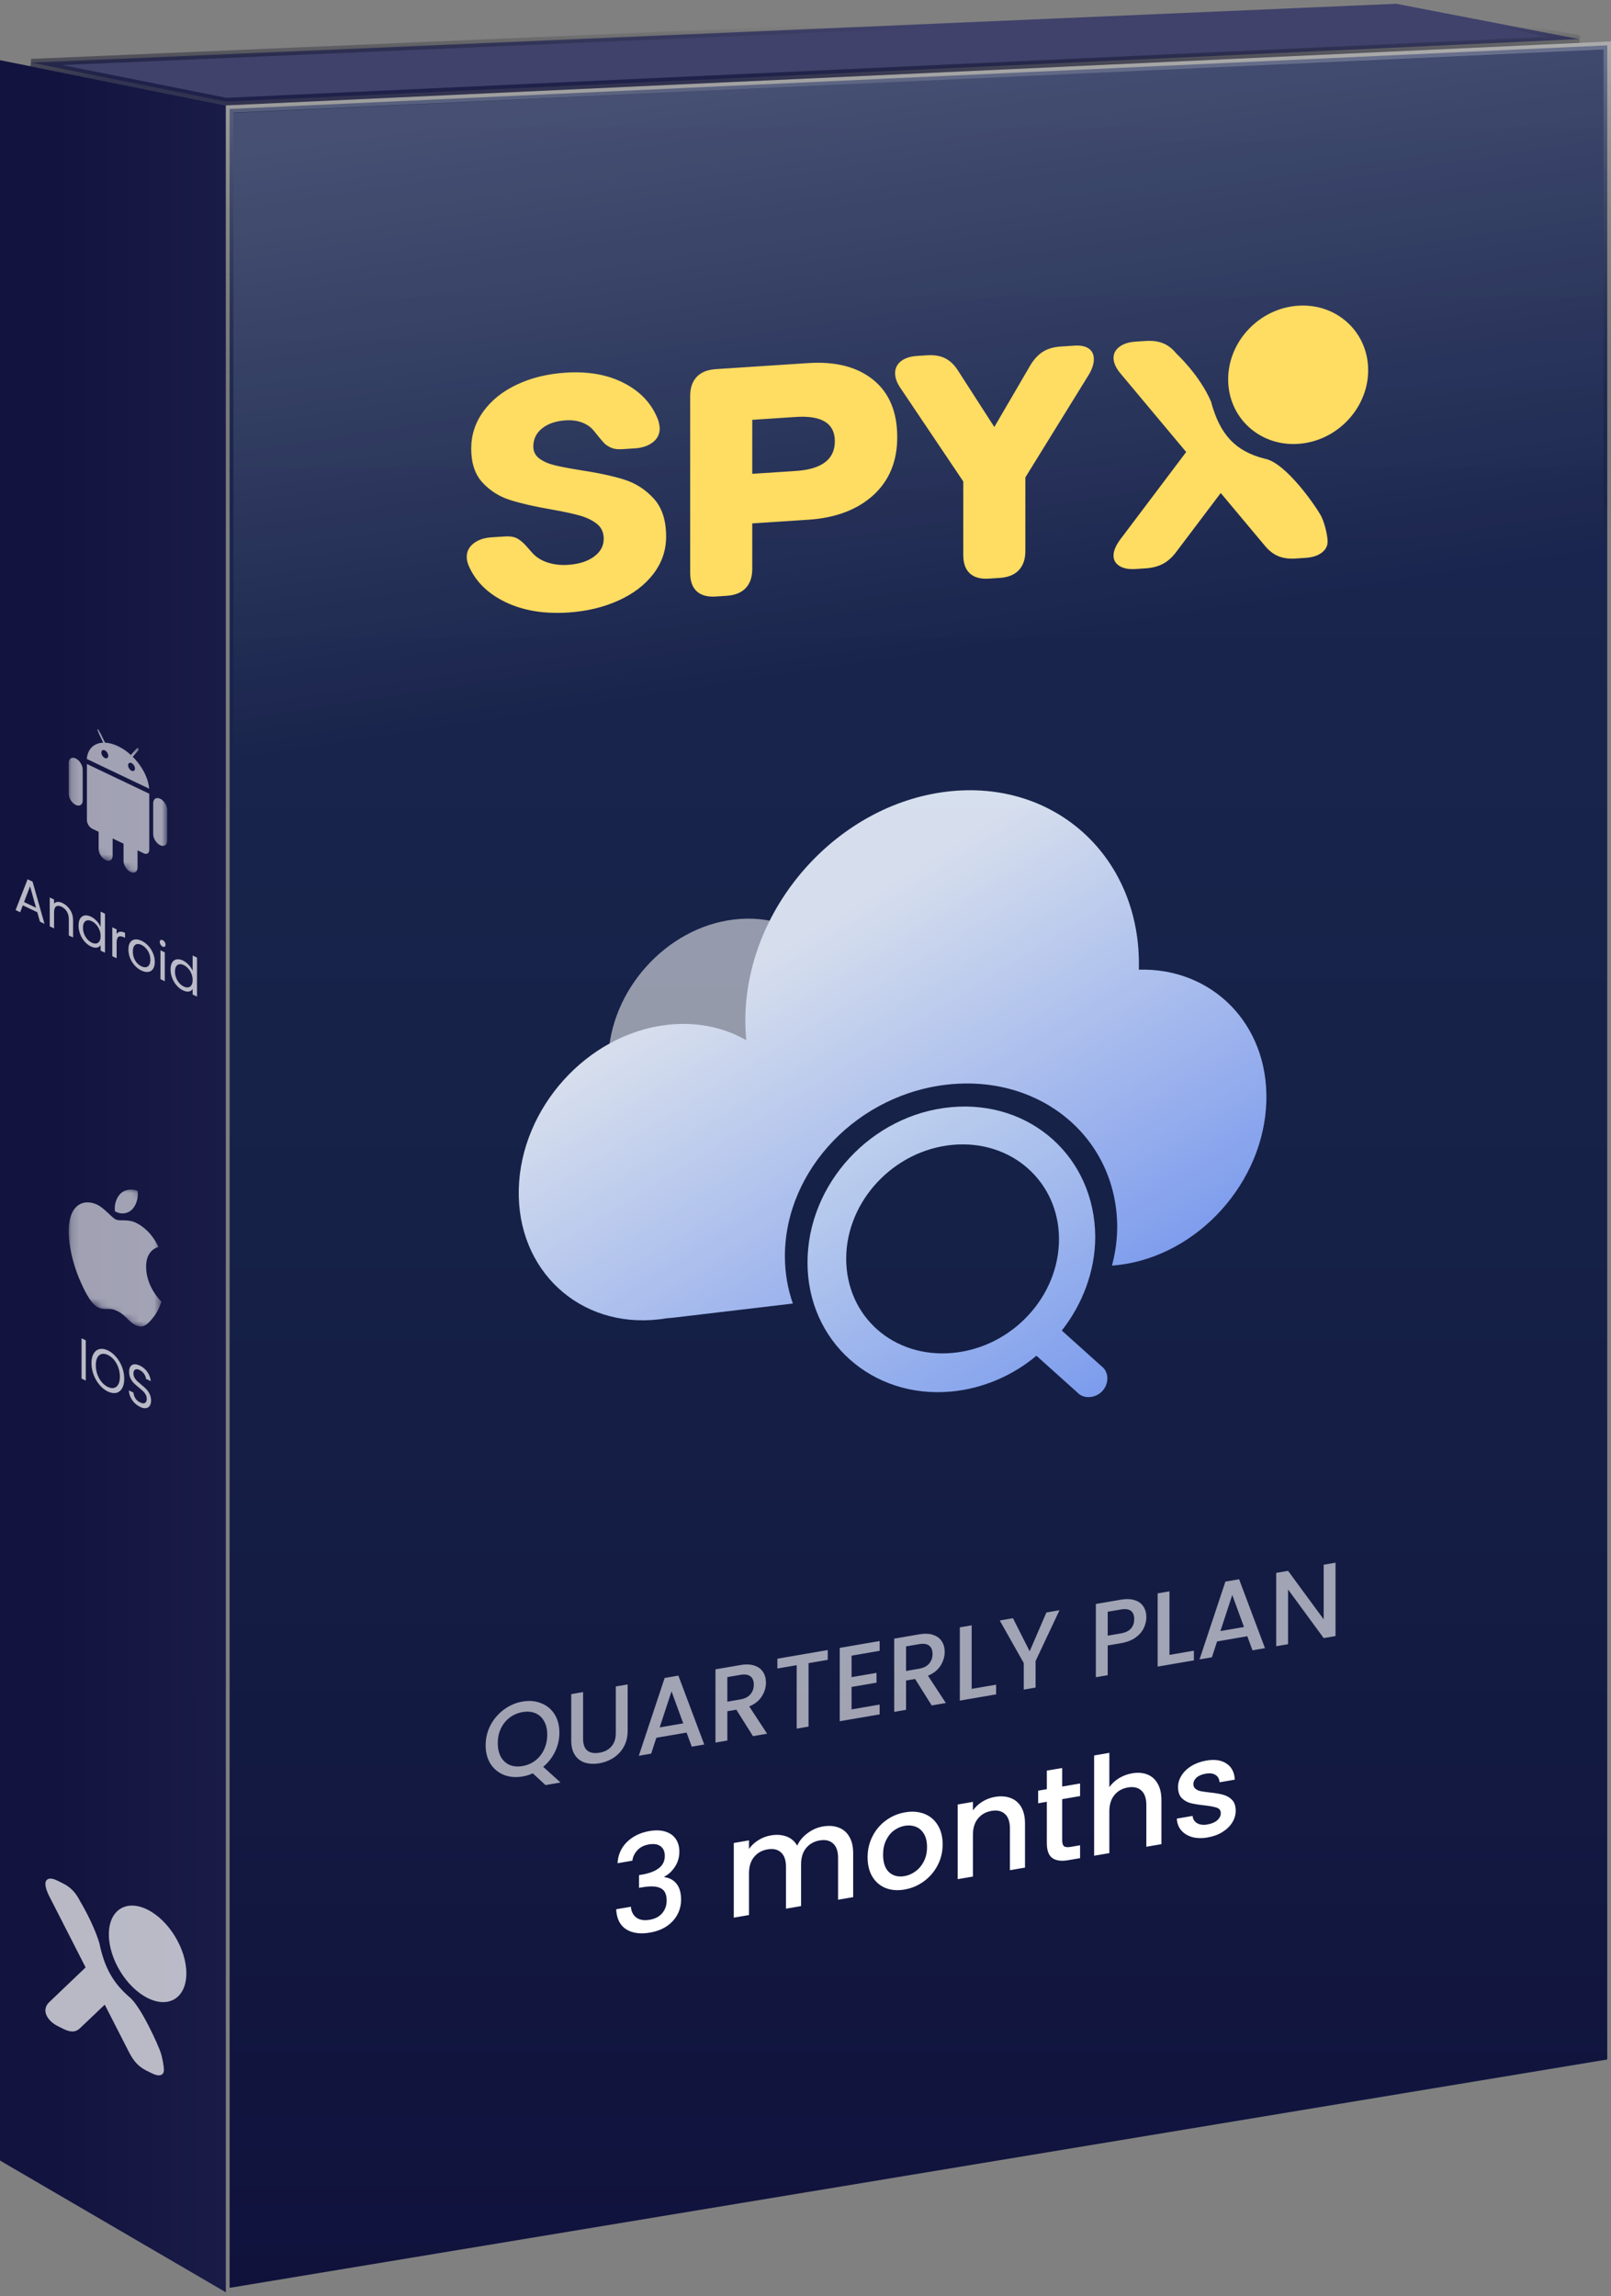
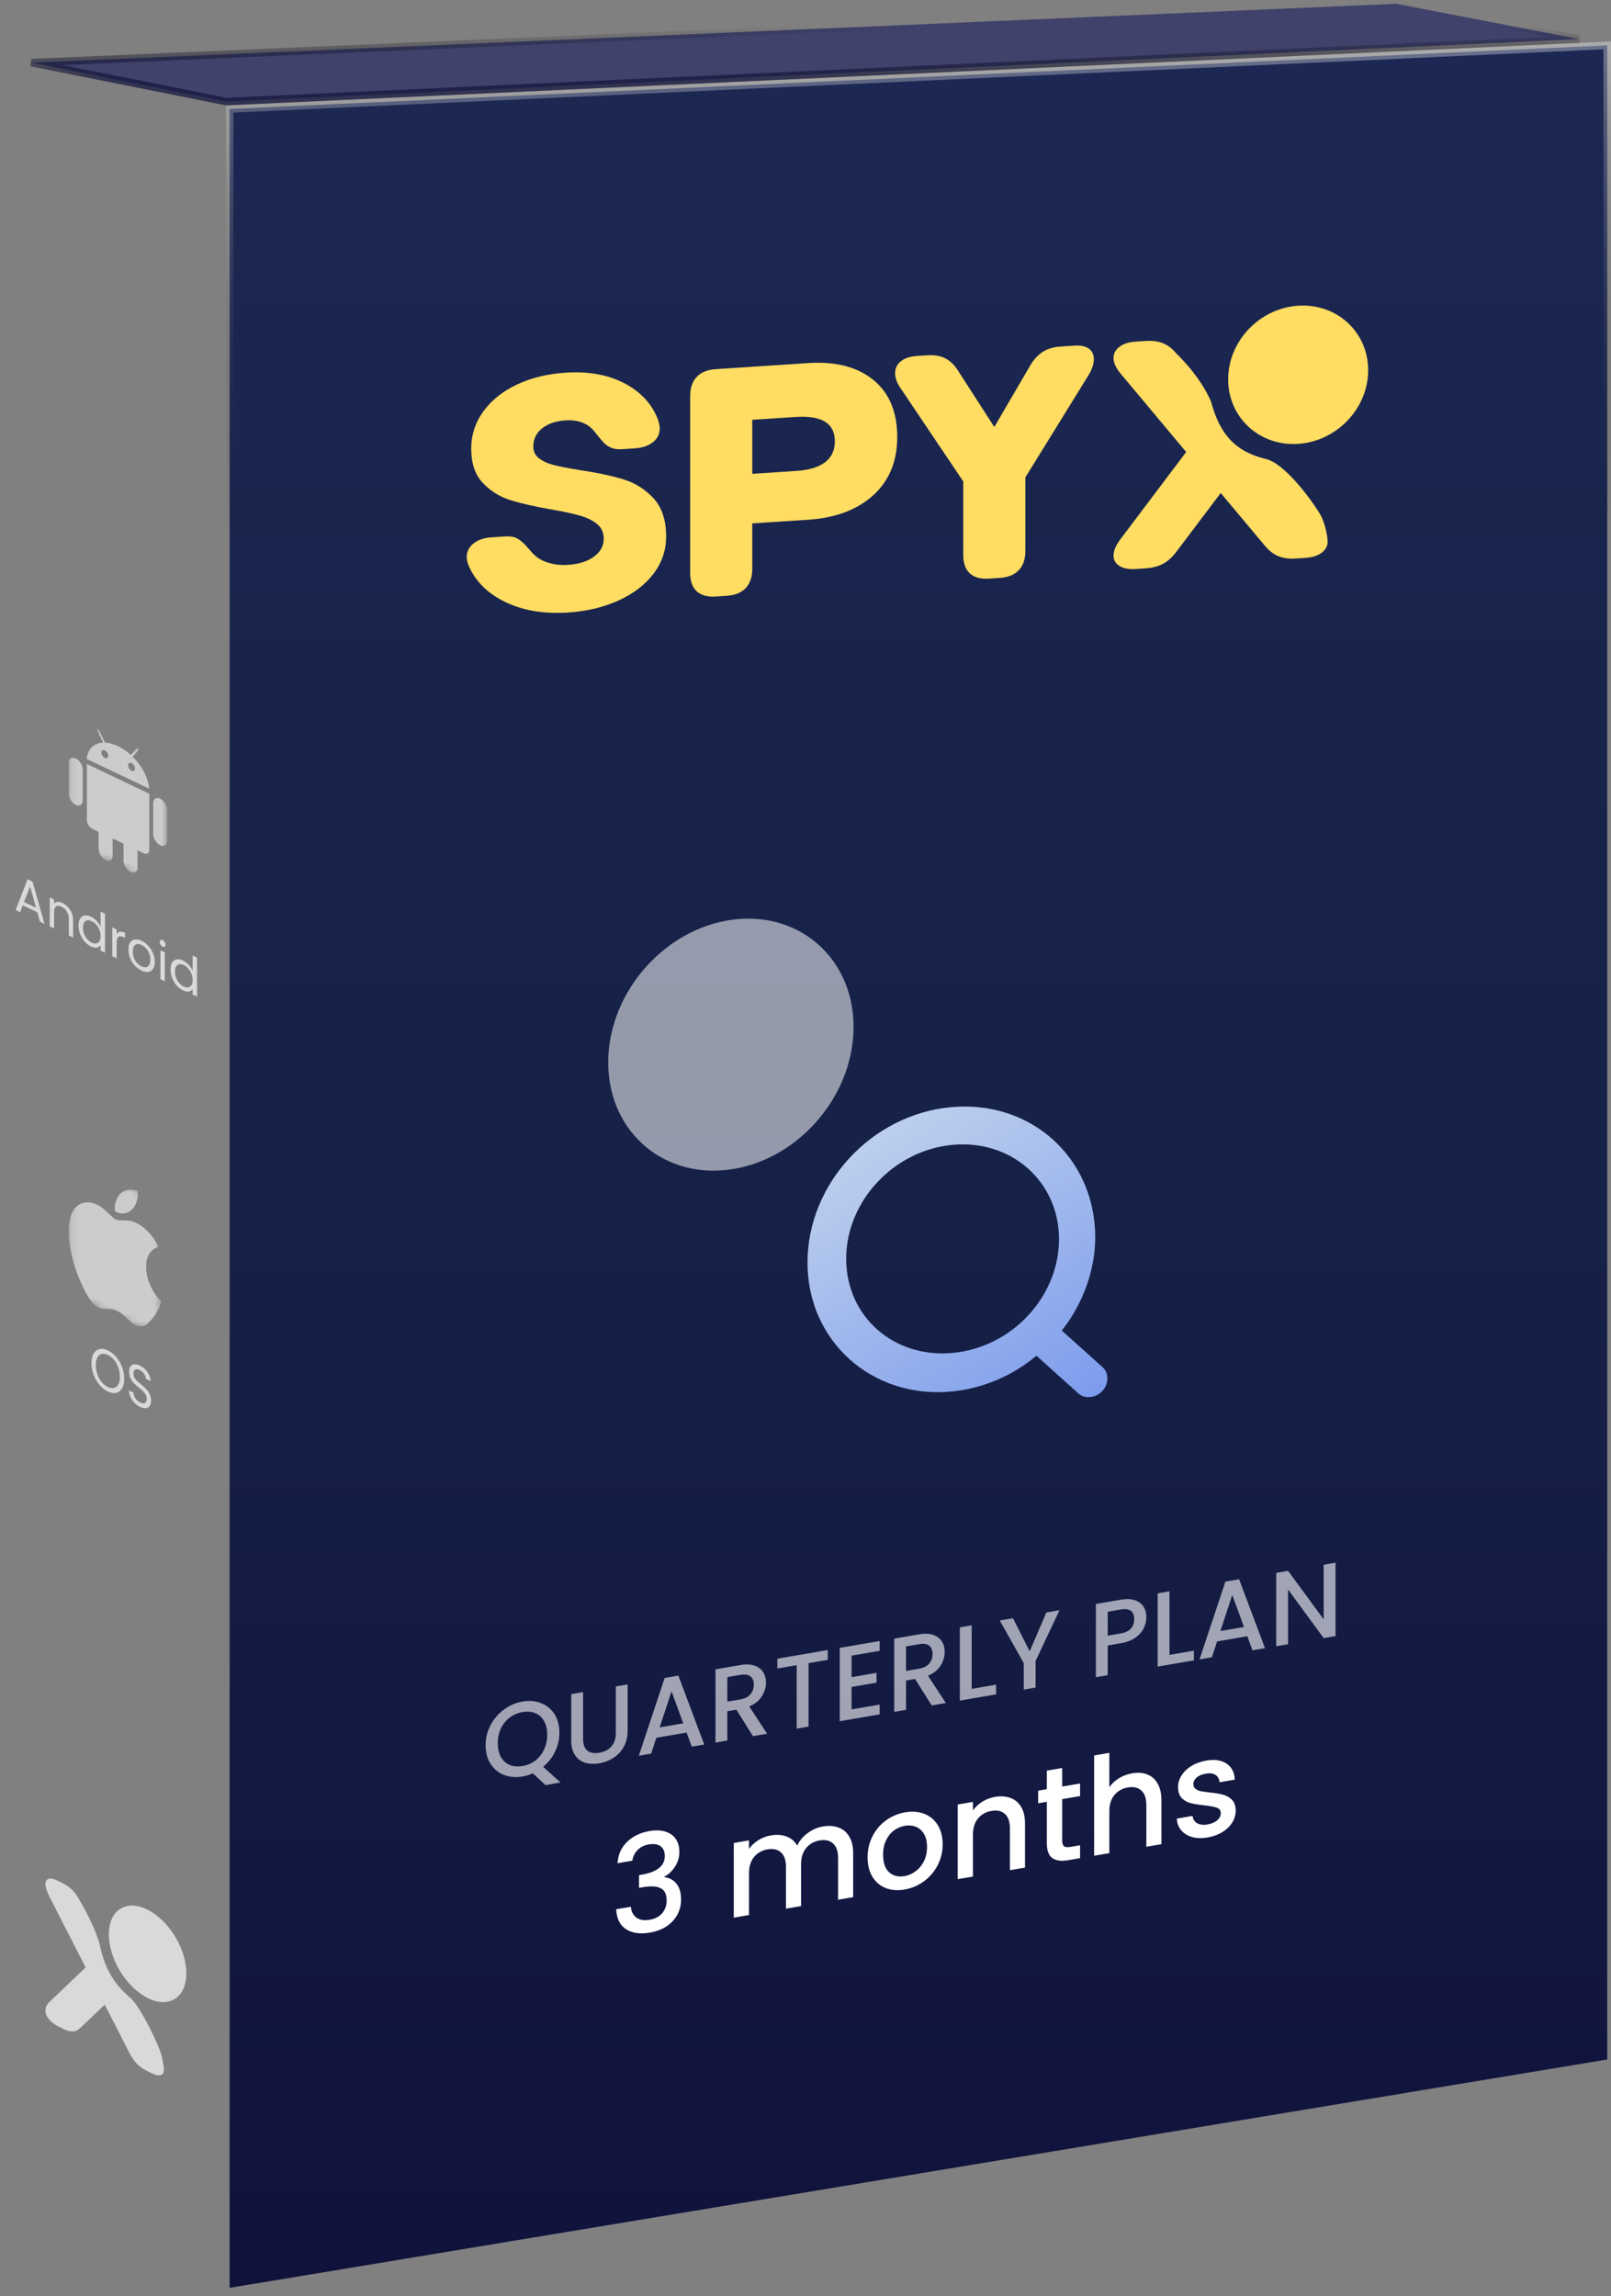
<svg xmlns="http://www.w3.org/2000/svg" width="214" height="305" viewBox="0 0 214 305" fill="none">
  <rect x="0" y="0" width="214" height="305" fill="#808080" stroke="none" />
-   <path d="M0 8L30 14V304.5L0 287V8Z" fill="url(#paint0_linear_2531_4999)" />
  <path d="M30.5 303.91V14.477L213.5 6.024V273.576L30.5 303.91Z" fill="url(#paint1_linear_2531_4999)" stroke="url(#paint2_linear_2531_4999)" />
  <g opacity="0.9">
    <ellipse opacity="0.598" cx="16.404" cy="16.625" rx="16.404" ry="16.625" transform="matrix(0.993 -0.118 -0.025 1 81.215 124.079)" fill="white" />
-     <path fill-rule="evenodd" clip-rule="evenodd" d="M151.282 128.726L151.28 128.805C161.026 128.546 168.473 136.016 168.22 146.216C167.952 157.015 159.155 166.785 148.571 168.038C148.282 168.072 147.994 168.099 147.709 168.12C148.164 166.422 148.407 164.668 148.407 162.895C148.319 151.283 138.5 142.906 126.292 144.028C114.084 145.15 104.265 155.331 104.265 166.867C104.265 169.098 104.636 171.21 105.321 173.158L89.524 175.027C89.214 175.064 88.906 175.09 88.601 175.107C88.267 175.164 87.931 175.213 87.593 175.253C77.009 176.505 68.645 168.767 68.913 157.968C69.181 147.169 77.978 137.399 88.562 136.146C92.503 135.68 96.136 136.46 99.13 138.18C99.027 137.117 98.987 136.026 99.015 134.912C99.38 120.186 111.376 106.864 125.809 105.155C140.242 103.447 151.647 114 151.282 128.726Z" fill="url(#paint3_linear_2531_4999)" />
    <path fill-rule="evenodd" clip-rule="evenodd" d="M146.332 181.495L141.046 176.747C143.804 173.232 145.489 168.828 145.489 164.277C145.413 153.74 136.91 146.101 126.339 147.073C115.768 148.044 107.266 157.245 107.266 167.714C107.266 178.181 115.845 185.814 126.339 184.85C130.552 184.463 134.535 182.73 137.676 180.091L143.115 184.976C143.498 185.397 144.11 185.643 144.8 185.58C146.102 185.46 147.098 184.383 147.098 183.093C147.098 182.411 146.791 181.832 146.332 181.495ZM126.54 179.718C118.688 180.44 112.406 174.875 112.406 167.197C112.406 159.592 118.688 152.8 126.54 152.078C134.392 151.357 140.674 156.995 140.674 164.6C140.674 172.277 134.392 178.997 126.54 179.718Z" fill="url(#paint4_linear_2531_4999)" />
  </g>
-   <path d="M31 15L213 6.5V101.5L31 124V15Z" fill="url(#paint5_linear_2531_4999)" />
+   <path d="M31 15V101.5L31 124V15Z" fill="url(#paint5_linear_2531_4999)" />
  <path fill-rule="evenodd" clip-rule="evenodd" d="M172.444 58.963C177.58 58.627 181.743 54.245 181.743 49.177C181.743 44.109 177.58 40.273 172.444 40.61C167.308 40.946 163.144 45.328 163.144 50.396C163.144 55.464 167.308 59.3 172.444 58.963ZM82.151 79.774C80.167 80.673 77.942 81.204 75.476 81.365C72.274 81.575 69.496 81.114 67.144 79.981C64.792 78.849 63.162 77.236 62.255 75.142C62.085 74.734 62 74.347 62 73.984C62 73.257 62.305 72.656 62.914 72.183C63.523 71.71 64.31 71.441 65.273 71.378L67.016 71.264C67.782 71.214 68.37 71.315 68.781 71.568C69.192 71.821 69.581 72.159 69.95 72.582C70.318 73.005 70.588 73.309 70.757 73.494C71.268 74.048 71.934 74.459 72.756 74.726C73.578 74.994 74.484 75.095 75.476 75.03C76.894 74.938 78.034 74.576 78.899 73.946C79.763 73.316 80.195 72.526 80.195 71.575C80.195 70.736 79.898 70.077 79.302 69.599C78.707 69.12 77.949 68.751 77.028 68.489C76.107 68.228 74.839 67.954 73.223 67.669C70.984 67.284 69.156 66.866 67.739 66.413C66.322 65.961 65.111 65.194 64.104 64.113C63.098 63.033 62.595 61.527 62.595 59.598C62.595 57.78 63.134 56.129 64.211 54.646C65.288 53.163 66.776 51.975 68.674 51.082C70.573 50.188 72.727 49.662 75.136 49.504C78.169 49.306 80.776 49.778 82.959 50.922C85.141 52.065 86.629 53.687 87.422 55.789C87.564 56.255 87.635 56.628 87.635 56.908C87.635 57.663 87.33 58.277 86.721 58.751C86.112 59.224 85.325 59.492 84.362 59.555L82.661 59.667C82.037 59.708 81.527 59.636 81.131 59.453C80.734 59.269 80.415 59.045 80.174 58.781C79.933 58.517 79.515 58.013 78.92 57.269C78.523 56.764 77.999 56.386 77.347 56.135C76.695 55.884 75.958 55.785 75.136 55.839C73.833 55.925 72.791 56.279 72.012 56.904C71.232 57.528 70.843 58.33 70.843 59.309C70.843 59.98 71.112 60.515 71.65 60.913C72.189 61.311 72.869 61.609 73.691 61.807C74.513 62.005 75.661 62.223 77.134 62.462C79.458 62.813 81.379 63.226 82.895 63.7C84.411 64.174 85.722 65.011 86.827 66.211C87.933 67.411 88.485 69.102 88.485 71.283C88.485 73.101 87.925 74.746 86.806 76.218C85.686 77.689 84.135 78.875 82.151 79.774ZM99.056 78.12C98.475 78.732 97.632 79.074 96.527 79.146L95.081 79.241C93.976 79.313 93.133 79.082 92.552 78.547C91.971 78.011 91.68 77.198 91.68 76.108V52.615C91.68 51.524 91.971 50.673 92.552 50.062C93.133 49.45 93.976 49.108 95.081 49.036L107.368 48.231C110.995 47.993 113.872 48.734 115.998 50.455C118.123 52.175 119.186 54.714 119.186 58.07C119.186 61.286 118.123 63.859 115.998 65.788C113.872 67.717 110.995 68.801 107.368 69.039L99.928 69.526V75.567C99.928 76.658 99.637 77.509 99.056 78.12ZM105.71 62.561L99.928 62.94V55.766L105.71 55.387C109.168 55.161 110.897 56.236 110.897 58.613C110.897 61.018 109.168 62.334 105.71 62.561ZM135.334 75.743C134.753 76.354 133.91 76.696 132.805 76.768L131.359 76.863C130.254 76.936 129.411 76.704 128.83 76.169C128.249 75.634 127.958 74.821 127.958 73.73V63.955L119.583 51.499C119.13 50.83 118.903 50.188 118.903 49.572C118.903 48.929 119.158 48.402 119.669 47.991C120.179 47.58 120.901 47.344 121.837 47.282L123.155 47.196C124.09 47.135 124.883 47.264 125.535 47.585C126.187 47.906 126.754 48.442 127.236 49.194L132.082 56.721L136.844 48.564C137.325 47.749 137.885 47.139 138.523 46.734C139.16 46.329 139.947 46.095 140.882 46.034L142.71 45.914C143.56 45.858 144.205 45.991 144.645 46.312C145.084 46.633 145.303 47.101 145.303 47.716C145.303 48.359 145.063 49.074 144.581 49.861L136.206 63.415V73.189C136.206 74.28 135.915 75.131 135.334 75.743ZM152.168 75.499C153.075 75.44 153.855 75.235 154.507 74.885C155.158 74.534 155.754 73.992 156.292 73.257L162.159 65.489L167.983 72.449C168.522 73.113 169.117 73.584 169.769 73.863C170.42 74.142 171.2 74.252 172.107 74.192L173.425 74.106C174.332 74.047 175.047 73.818 175.571 73.42C176.096 73.022 176.358 72.529 176.358 71.942C176.358 71.299 176.054 69.758 175.571 68.707C175.089 67.655 170.853 61.416 167.983 60.928C164.102 59.934 162.05 57.747 160.862 53.33C159.343 49.795 156.292 46.996 156.292 46.996C155.754 46.332 155.158 45.867 154.507 45.603C153.855 45.338 153.075 45.235 152.168 45.294L150.851 45.381C149.944 45.44 149.228 45.669 148.704 46.067C148.179 46.465 147.917 46.957 147.917 47.545C147.917 48.188 148.229 48.881 148.852 49.623L157.568 60.043L148.852 71.605C148.229 72.429 147.917 73.163 147.917 73.806C147.917 74.394 148.179 74.852 148.704 75.181C149.228 75.51 149.944 75.645 150.851 75.586L152.168 75.499Z" fill="#FFDC62" />
  <path opacity="0.7" fill-rule="evenodd" clip-rule="evenodd" d="M19.607 265.409C22.45 266.835 24.754 265.365 24.754 262.126C24.754 258.886 22.45 255.104 19.607 253.678C16.764 252.252 14.46 253.722 14.46 256.961C14.46 260.2 16.764 263.983 19.607 265.409ZM9.679 269.853C9.318 269.868 8.886 269.75 8.384 269.498L7.655 269.132C7.153 268.88 6.757 268.566 6.467 268.188C6.176 267.81 6.031 267.433 6.031 267.058C6.031 266.646 6.204 266.277 6.549 265.95L11.373 261.345L6.549 251.9C6.204 251.227 6.031 250.684 6.031 250.273C6.031 249.898 6.176 249.667 6.467 249.58C6.757 249.493 7.153 249.576 7.655 249.827L8.384 250.193C8.886 250.445 9.318 250.76 9.679 251.138C10.039 251.515 10.369 252.002 10.667 252.599C10.667 252.599 12.355 255.362 13.196 258.107C13.854 261.31 14.989 263.364 17.138 265.239C18.726 266.468 21.071 271.81 21.338 272.636C21.605 273.462 21.773 274.544 21.773 274.955C21.773 275.33 21.628 275.561 21.338 275.648C21.048 275.735 20.652 275.652 20.15 275.401L19.42 275.035C18.918 274.783 18.487 274.464 18.126 274.077C17.765 273.69 17.436 273.199 17.138 272.603L13.914 266.293L10.667 269.383C10.369 269.68 10.039 269.837 9.679 269.853Z" fill="white" />
  <path d="M30.038 13.498L4.156 8.321L185.463 0.502L209.778 5.194L30.038 13.498Z" fill="#40426B" stroke="url(#paint6_linear_2531_4999)" />
  <path d="M82.029 247.506C82.1 246.377 82.52 245.435 83.288 244.679C84.069 243.921 85.062 243.438 86.269 243.231C87.097 243.089 87.812 243.116 88.415 243.312C89.019 243.509 89.474 243.838 89.781 244.302C90.089 244.765 90.243 245.32 90.243 245.968C90.243 246.712 90.047 247.382 89.657 247.977C89.267 248.572 88.8 249.006 88.256 249.28V249.352C88.953 249.448 89.498 249.75 89.888 250.259C90.278 250.756 90.473 251.449 90.473 252.337C90.473 253.045 90.314 253.702 89.994 254.309C89.675 254.916 89.202 255.435 88.575 255.867C87.948 256.287 87.197 256.572 86.322 256.722C85.045 256.941 83.992 256.792 83.164 256.275C82.348 255.743 81.911 254.858 81.852 253.62L83.803 253.285C83.85 253.913 84.093 254.393 84.53 254.726C84.968 255.047 85.559 255.143 86.304 255.015C87.026 254.891 87.582 254.598 87.972 254.134C88.362 253.659 88.557 253.104 88.557 252.468C88.557 251.628 88.291 251.08 87.759 250.823C87.239 250.552 86.434 250.511 85.346 250.698L84.885 250.777V249.085L85.364 249.003C86.322 248.826 87.049 248.539 87.546 248.142C88.055 247.742 88.309 247.207 88.309 246.535C88.309 245.959 88.126 245.534 87.759 245.261C87.392 244.976 86.872 244.891 86.198 245.007C85.535 245.121 85.021 245.384 84.654 245.795C84.288 246.194 84.069 246.651 83.998 247.167L82.029 247.506ZM109.304 242.621C110.073 242.489 110.759 242.533 111.362 242.753C111.977 242.972 112.456 243.369 112.799 243.946C113.154 244.521 113.331 245.259 113.331 246.159V252.009L111.327 252.353V246.809C111.327 245.921 111.108 245.281 110.67 244.888C110.233 244.483 109.636 244.346 108.879 244.476C108.122 244.606 107.519 244.95 107.069 245.507C106.632 246.05 106.413 246.766 106.413 247.654V253.198L104.408 253.542V247.998C104.408 247.11 104.189 246.47 103.752 246.077C103.314 245.672 102.717 245.535 101.96 245.665C101.203 245.795 100.6 246.139 100.151 246.696C99.713 247.239 99.494 247.955 99.494 248.843V254.387L97.472 254.734V244.816L99.494 244.469V245.603C99.825 245.138 100.245 244.748 100.754 244.432C101.262 244.117 101.806 243.909 102.386 243.81C103.166 243.676 103.864 243.724 104.479 243.954C105.094 244.184 105.567 244.589 105.898 245.168C106.194 244.517 106.655 243.964 107.282 243.508C107.909 243.041 108.583 242.745 109.304 242.621ZM120.145 251C119.222 251.159 118.388 251.092 117.643 250.8C116.898 250.496 116.313 249.997 115.887 249.302C115.461 248.595 115.248 247.731 115.248 246.711C115.248 245.703 115.467 244.772 115.905 243.917C116.342 243.062 116.94 242.359 117.697 241.809C118.454 241.259 119.299 240.903 120.233 240.743C121.168 240.582 122.013 240.647 122.77 240.937C123.527 241.227 124.124 241.724 124.562 242.429C125 243.134 125.218 243.99 125.218 244.998C125.218 246.006 124.994 246.939 124.544 247.796C124.095 248.653 123.48 249.365 122.699 249.931C121.931 250.483 121.079 250.84 120.145 251ZM120.145 249.218C120.665 249.129 121.15 248.919 121.599 248.59C122.061 248.259 122.433 247.817 122.717 247.264C123.001 246.711 123.143 246.075 123.143 245.355C123.143 244.635 123.007 244.052 122.735 243.607C122.463 243.15 122.102 242.834 121.653 242.659C121.203 242.484 120.718 242.442 120.198 242.531C119.678 242.62 119.193 242.83 118.743 243.159C118.306 243.486 117.957 243.924 117.697 244.473C117.436 245.01 117.306 245.638 117.306 246.358C117.306 247.426 117.572 248.208 118.105 248.705C118.649 249.187 119.329 249.358 120.145 249.218ZM132.149 238.695C132.918 238.563 133.604 238.607 134.207 238.828C134.822 239.046 135.301 239.444 135.644 240.021C135.987 240.598 136.159 241.336 136.159 242.236V248.086L134.154 248.431V242.887C134.154 241.999 133.935 241.359 133.498 240.966C133.06 240.561 132.463 240.424 131.706 240.554C130.949 240.684 130.346 241.027 129.896 241.585C129.459 242.128 129.24 242.843 129.24 243.731V249.275L127.218 249.623V239.705L129.24 239.357V240.491C129.571 240.026 129.991 239.636 130.499 239.321C131.02 239.003 131.57 238.795 132.149 238.695ZM141.098 238.994V244.484C141.098 244.856 141.18 245.112 141.346 245.251C141.523 245.377 141.819 245.404 142.233 245.333L143.475 245.119V246.829L141.878 247.104C140.968 247.26 140.27 247.164 139.785 246.815C139.3 246.467 139.058 245.806 139.058 244.834V239.344L137.904 239.542V237.868L139.058 237.67V235.204L141.098 234.854V237.32L143.475 236.911V238.585L141.098 238.994ZM150.395 235.56C151.14 235.432 151.802 235.48 152.382 235.705C152.973 235.927 153.434 236.328 153.765 236.907C154.108 237.484 154.28 238.223 154.28 239.123V244.973L152.275 245.317V239.773C152.275 238.885 152.056 238.245 151.619 237.852C151.181 237.447 150.584 237.31 149.827 237.44C149.07 237.57 148.467 237.914 148.017 238.471C147.58 239.014 147.361 239.73 147.361 240.618V246.162L145.339 246.509V233.189L147.361 232.842V237.396C147.704 236.917 148.136 236.518 148.656 236.201C149.188 235.882 149.768 235.668 150.395 235.56ZM160.407 244.082C159.639 244.214 158.947 244.195 158.332 244.024C157.729 243.84 157.25 243.538 156.895 243.119C156.54 242.688 156.351 242.175 156.327 241.579L158.42 241.219C158.456 241.633 158.651 241.954 159.006 242.181C159.372 242.394 159.828 242.453 160.372 242.36C160.94 242.262 161.377 242.079 161.685 241.81C162.004 241.527 162.164 241.212 162.164 240.864C162.164 240.492 161.986 240.246 161.631 240.127C161.288 240.006 160.738 239.903 159.982 239.817C159.248 239.739 158.651 239.644 158.19 239.531C157.729 239.418 157.326 239.193 156.984 238.856C156.652 238.517 156.487 238.023 156.487 237.375C156.487 236.847 156.641 236.341 156.948 235.856C157.256 235.359 157.693 234.936 158.261 234.587C158.84 234.235 159.503 233.995 160.248 233.867C161.359 233.676 162.252 233.811 162.926 234.271C163.612 234.717 163.979 235.428 164.026 236.404L162.004 236.751C161.968 236.314 161.791 235.99 161.472 235.781C161.152 235.572 160.721 235.514 160.177 235.607C159.645 235.699 159.236 235.871 158.953 236.124C158.669 236.377 158.527 236.671 158.527 237.007C158.527 237.271 158.622 237.477 158.811 237.624C159 237.772 159.231 237.876 159.503 237.937C159.775 237.987 160.177 238.043 160.709 238.108C161.419 238.178 161.998 238.276 162.447 238.403C162.909 238.516 163.305 238.736 163.636 239.063C163.967 239.39 164.139 239.871 164.15 240.505C164.15 241.069 163.997 241.599 163.689 242.096C163.382 242.593 162.944 243.016 162.376 243.365C161.821 243.713 161.164 243.952 160.407 244.082Z" fill="white" />
  <path d="M72.458 237.124L70.775 235.565C70.361 235.758 69.906 235.897 69.409 235.982C68.516 236.135 67.693 236.067 66.939 235.776C66.194 235.475 65.6 234.984 65.159 234.304C64.727 233.613 64.51 232.792 64.51 231.84C64.51 230.888 64.727 229.997 65.159 229.166C65.6 228.334 66.194 227.645 66.939 227.096C67.693 226.538 68.516 226.181 69.409 226.028C70.31 225.873 71.133 225.946 71.879 226.248C72.633 226.538 73.226 227.024 73.659 227.706C74.091 228.388 74.307 229.204 74.307 230.156C74.307 231.052 74.114 231.898 73.727 232.692C73.35 233.475 72.826 234.144 72.154 234.698L74.459 236.78L72.458 237.124ZM66.125 231.562C66.125 232.281 66.263 232.892 66.539 233.395C66.824 233.888 67.215 234.24 67.712 234.454C68.208 234.658 68.774 234.705 69.409 234.596C70.043 234.487 70.609 234.245 71.106 233.87C71.603 233.486 71.989 233 72.265 232.411C72.55 231.812 72.693 231.152 72.693 230.434C72.693 229.715 72.55 229.11 72.265 228.617C71.989 228.123 71.603 227.774 71.106 227.57C70.609 227.366 70.043 227.319 69.409 227.428C68.774 227.537 68.208 227.779 67.712 228.154C67.215 228.528 66.824 229.011 66.539 229.601C66.263 230.19 66.125 230.844 66.125 231.562ZM77.454 224.772V230.974C77.454 231.711 77.643 232.234 78.02 232.542C78.406 232.849 78.94 232.944 79.621 232.827C80.311 232.709 80.844 232.43 81.221 231.992C81.608 231.553 81.801 230.964 81.801 230.227V224.025L83.374 223.754V229.928C83.374 230.722 83.203 231.423 82.863 232.032C82.523 232.641 82.067 233.13 81.497 233.499C80.927 233.868 80.297 234.111 79.607 234.23C78.917 234.348 78.287 234.321 77.716 234.149C77.155 233.974 76.709 233.64 76.378 233.147C76.047 232.653 75.881 232.009 75.881 231.216V225.042L77.454 224.772ZM91.203 230.151L87.188 230.841L86.498 232.948L84.856 233.23L88.291 222.895L90.113 222.582L93.549 231.736L91.893 232.021L91.203 230.151ZM90.761 228.925L89.202 224.671L87.629 229.463L90.761 228.925ZM100.023 230.624L97.816 227.111L96.615 227.317V231.209L95.042 231.479V221.749L98.354 221.18C99.09 221.054 99.711 221.078 100.216 221.252C100.732 221.425 101.113 221.71 101.362 222.106C101.619 222.5 101.748 222.968 101.748 223.509C101.748 224.144 101.564 224.754 101.196 225.34C100.837 225.915 100.281 226.361 99.527 226.677L101.9 230.301L100.023 230.624ZM96.615 226.043L98.354 225.744C98.942 225.643 99.384 225.418 99.678 225.069C99.982 224.718 100.134 224.291 100.134 223.787C100.134 223.283 99.987 222.916 99.692 222.686C99.398 222.448 98.952 222.38 98.354 222.482L96.615 222.781V226.043ZM109.955 219.187V220.489L107.403 220.927V229.355L105.83 229.626V221.198L103.264 221.639V220.337L109.955 219.187ZM113.121 219.931V222.787L116.433 222.218V223.52L113.121 224.089V227.071L116.847 226.431V227.733L111.548 228.643V218.899L116.847 217.989V219.291L113.121 219.931ZM123.765 226.544L121.558 223.031L120.357 223.238V227.13L118.784 227.4V217.67L122.096 217.101C122.832 216.974 123.452 216.998 123.958 217.173C124.473 217.346 124.855 217.63 125.104 218.026C125.361 218.42 125.49 218.888 125.49 219.43C125.49 220.064 125.306 220.675 124.938 221.26C124.579 221.835 124.023 222.281 123.268 222.597L125.642 226.221L123.765 226.544ZM120.357 221.964L122.096 221.665C122.684 221.564 123.126 221.338 123.42 220.989C123.724 220.638 123.876 220.211 123.876 219.707C123.876 219.203 123.728 218.836 123.434 218.607C123.14 218.368 122.694 218.3 122.096 218.403L120.357 218.702V221.964ZM129.075 224.344L132.318 223.786V225.074L127.502 225.902V216.172L129.075 215.902V224.344ZM140.739 213.897L137.565 220.645V224.173L135.992 224.443V220.915L132.805 215.261L134.557 214.959L136.779 219.352L139 214.196L140.739 213.897ZM152.277 214.813C152.277 215.307 152.162 215.794 151.932 216.272C151.702 216.75 151.334 217.173 150.828 217.54C150.322 217.897 149.674 218.144 148.883 218.28L147.144 218.579V222.527L145.571 222.797V213.067L148.883 212.498C149.619 212.371 150.24 212.395 150.745 212.57C151.261 212.733 151.642 213.013 151.891 213.409C152.148 213.804 152.277 214.271 152.277 214.813ZM148.883 216.978C149.481 216.875 149.927 216.663 150.221 216.342C150.516 216.011 150.663 215.594 150.663 215.09C150.663 214.026 150.069 213.596 148.883 213.8L147.144 214.099V217.277L148.883 216.978ZM155.35 219.829L158.593 219.271V220.559L153.777 221.387V211.657L155.35 211.387V219.829ZM165.689 217.352L161.674 218.042L160.984 220.149L159.342 220.431L162.778 210.096L164.599 209.783L168.035 218.937L166.379 219.222L165.689 217.352ZM165.248 216.126L163.689 211.872L162.116 216.664L165.248 216.126ZM177.407 217.327L175.834 217.597L171.102 211.144V218.41L169.529 218.68V208.936L171.102 208.666L175.834 215.105V207.853L177.407 207.583V217.327Z" fill="white" fill-opacity="0.6" />
  <g opacity="0.6">
    <mask id="mask0_2531_4999" style="mask-type:luminance" maskUnits="userSpaceOnUse" x="9" y="153" width="13" height="25">
      <path fill-rule="evenodd" clip-rule="evenodd" d="M9.125 153.833L21.438 159.706V177.687L9.125 171.814V153.833Z" fill="white" />
    </mask>
    <g mask="url(#mask0_2531_4999)">
      <path fill-rule="evenodd" clip-rule="evenodd" d="M19.41 168.293C19.431 171.022 21.416 172.874 21.439 172.898C21.421 172.951 21.121 174.035 20.392 174.956C19.761 175.751 19.108 176.529 18.078 176.06C17.064 175.599 16.74 174.708 15.581 174.155C14.424 173.603 14.062 174.122 13.104 173.71C12.11 173.281 11.352 171.692 10.717 170.297C9.417 167.444 8.425 162.895 9.758 160.779C10.419 159.728 11.603 159.428 12.887 160.017C13.863 160.462 14.786 161.706 15.382 161.99C15.98 162.275 17.1 161.843 18.278 162.547C18.77 162.806 20.155 163.678 21.043 165.647C20.972 165.668 19.391 166.006 19.41 168.293ZM15.262 160.903C15.148 159.815 15.576 158.945 16.065 158.503C16.611 158.004 17.532 157.878 18.293 158.205C18.39 159.304 18.033 160.191 17.506 160.701C16.978 161.208 16.111 161.387 15.262 160.903Z" fill="white" />
    </g>
  </g>
  <g opacity="0.6">
    <mask id="mask1_2531_4999" style="mask-type:luminance" maskUnits="userSpaceOnUse" x="9" y="95" width="14" height="24">
      <path fill-rule="evenodd" clip-rule="evenodd" d="M9.125 95L22.208 101.24V118.158L9.125 111.918V95Z" fill="white" />
    </mask>
    <g mask="url(#mask1_2531_4999)">
      <path fill-rule="evenodd" clip-rule="evenodd" d="M11.545 108.949C11.545 109.391 11.871 109.907 12.271 110.098L13.101 110.494V112.767C13.101 113.343 13.518 114.012 14.031 114.257C14.546 114.502 14.962 114.232 14.962 113.655V111.38L16.41 112.07V114.344C16.41 114.92 16.828 115.589 17.341 115.833C17.855 116.079 18.271 115.809 18.271 115.231V112.958L19.101 113.354C19.502 113.545 19.827 113.34 19.827 112.898V105.436L11.545 101.486V108.949ZM17.631 100.522L18.396 99.66C18.44 99.609 18.43 99.508 18.37 99.432C18.311 99.358 18.225 99.34 18.181 99.391L17.387 100.289C16.864 99.811 16.281 99.406 15.669 99.114C15.057 98.823 14.475 98.671 13.951 98.65L13.157 96.997C13.113 96.904 13.028 96.839 12.968 96.857C12.908 96.874 12.898 96.964 12.943 97.06L13.708 98.653C12.491 98.699 11.639 99.48 11.53 100.816L19.812 104.766C19.699 103.323 18.846 101.728 17.631 100.522ZM13.921 100.689C13.668 100.568 13.462 100.243 13.462 99.962C13.462 99.683 13.667 99.552 13.921 99.673C14.173 99.793 14.379 100.118 14.379 100.399C14.377 100.68 14.173 100.809 13.921 100.689ZM17.472 102.382C17.219 102.262 17.013 101.937 17.013 101.656C17.013 101.376 17.218 101.245 17.472 101.366C17.724 101.487 17.93 101.812 17.93 102.093C17.928 102.374 17.724 102.503 17.472 102.382ZM21.279 106.1C20.764 105.854 20.349 106.124 20.349 106.702V110.788C20.349 111.363 20.766 112.033 21.279 112.277C21.794 112.523 22.209 112.253 22.209 111.675V107.588C22.211 107.011 21.795 106.346 21.279 106.1ZM10.056 100.746C9.541 100.5 9.125 100.77 9.125 101.348V105.434C9.125 106.009 9.543 106.679 10.056 106.923C10.57 107.169 10.986 106.899 10.986 106.321V102.233C10.986 101.656 10.568 100.99 10.056 100.746Z" fill="white" />
    </g>
  </g>
  <g opacity="0.7">
-     <path d="M11.398 178.046V183.395L10.832 183.125V177.776L11.398 178.046Z" fill="white" />
    <path d="M14.327 184.846C13.925 184.654 13.558 184.364 13.226 183.975C12.895 183.582 12.632 183.131 12.437 182.624C12.246 182.114 12.151 181.597 12.151 181.076C12.151 180.554 12.246 180.131 12.437 179.808C12.632 179.481 12.895 179.282 13.226 179.21C13.558 179.133 13.925 179.19 14.327 179.382C14.733 179.576 15.102 179.869 15.434 180.263C15.765 180.651 16.027 181.098 16.217 181.603C16.408 182.109 16.503 182.625 16.503 183.152C16.503 183.679 16.408 184.104 16.217 184.427C16.027 184.751 15.765 184.951 15.434 185.028C15.102 185.1 14.733 185.039 14.327 184.846ZM14.327 184.239C14.63 184.384 14.901 184.426 15.142 184.367C15.386 184.31 15.577 184.152 15.714 183.895C15.855 183.64 15.925 183.3 15.925 182.876C15.925 182.446 15.855 182.039 15.714 181.655C15.577 181.267 15.388 180.929 15.148 180.64C14.907 180.352 14.634 180.134 14.327 179.988C14.02 179.842 13.747 179.798 13.506 179.857C13.266 179.917 13.075 180.074 12.934 180.329C12.797 180.581 12.729 180.922 12.729 181.351C12.729 181.776 12.797 182.182 12.934 182.57C13.075 182.959 13.266 183.298 13.506 183.587C13.751 183.877 14.024 184.095 14.327 184.239Z" fill="white" />
    <path d="M18.625 186.895C18.338 186.759 18.081 186.575 17.854 186.343C17.63 186.109 17.453 185.851 17.325 185.569C17.197 185.283 17.13 184.993 17.126 184.699L17.729 184.987C17.75 185.248 17.833 185.5 17.978 185.743C18.127 185.983 18.343 186.17 18.625 186.304C18.894 186.433 19.105 186.452 19.259 186.361C19.416 186.268 19.495 186.09 19.495 185.829C19.495 185.625 19.449 185.437 19.358 185.265C19.267 185.094 19.153 184.942 19.016 184.811C18.879 184.679 18.695 184.519 18.463 184.332C18.177 184.103 17.947 183.902 17.773 183.726C17.603 183.553 17.456 183.34 17.331 183.086C17.211 182.829 17.151 182.535 17.151 182.202C17.151 181.91 17.211 181.681 17.331 181.513C17.451 181.345 17.619 181.251 17.835 181.231C18.055 181.213 18.305 181.272 18.587 181.406C18.993 181.6 19.325 181.883 19.582 182.257C19.843 182.632 19.99 183.035 20.023 183.465L19.402 183.168C19.381 182.954 19.294 182.733 19.141 182.506C18.987 182.275 18.784 182.099 18.531 181.978C18.295 181.865 18.102 181.85 17.953 181.932C17.804 182.01 17.729 182.184 17.729 182.455C17.729 182.649 17.773 182.829 17.86 182.993C17.951 183.159 18.061 183.306 18.189 183.434C18.322 183.559 18.506 183.718 18.743 183.913C19.029 184.146 19.259 184.353 19.433 184.534C19.607 184.709 19.756 184.926 19.881 185.185C20.005 185.438 20.067 185.734 20.067 186.072C20.067 186.333 20.011 186.551 19.899 186.728C19.787 186.905 19.622 187.013 19.402 187.051C19.182 187.09 18.923 187.038 18.625 186.895Z" fill="white" />
  </g>
  <path opacity="0.7" d="M4.953 121.179L3.032 120.263L2.678 121.179L2.072 120.889L3.664 116.798L4.327 117.114L5.913 122.722L5.307 122.432L4.953 121.179ZM4.789 120.582L3.992 117.739L3.196 119.823L4.789 120.582ZM8.294 119.951C8.715 120.152 9.056 120.457 9.318 120.867C9.579 121.271 9.709 121.739 9.709 122.271V124.532L9.141 124.261V122.091C9.141 121.708 9.054 121.376 8.882 121.093C8.709 120.805 8.473 120.59 8.174 120.447C7.871 120.302 7.629 120.292 7.447 120.416C7.27 120.541 7.182 120.805 7.182 121.206V123.327L6.607 123.053V119.217L7.182 119.491V120.037C7.296 119.895 7.449 119.817 7.643 119.802C7.841 119.789 8.058 119.839 8.294 119.951ZM10.434 122.946C10.434 122.554 10.505 122.245 10.648 122.019C10.792 121.789 10.988 121.651 11.236 121.607C11.489 121.564 11.771 121.617 12.083 121.765C12.352 121.894 12.603 122.084 12.835 122.334C13.066 122.58 13.243 122.844 13.365 123.126V121.096L13.947 121.373V126.553L13.365 126.276V125.555C13.252 125.73 13.083 125.838 12.86 125.881C12.636 125.919 12.375 125.867 12.076 125.724C11.769 125.578 11.489 125.36 11.236 125.072C10.988 124.785 10.792 124.456 10.648 124.084C10.505 123.713 10.434 123.333 10.434 122.946ZM13.365 124.351C13.365 124.062 13.313 123.785 13.207 123.52C13.102 123.255 12.959 123.023 12.778 122.825C12.601 122.624 12.405 122.472 12.19 122.37C11.975 122.267 11.779 122.23 11.602 122.257C11.426 122.285 11.284 122.381 11.179 122.545C11.074 122.71 11.021 122.937 11.021 123.226C11.021 123.52 11.074 123.802 11.179 124.071C11.284 124.336 11.426 124.569 11.602 124.77C11.779 124.967 11.975 125.116 12.19 125.219C12.405 125.321 12.601 125.359 12.778 125.331C12.959 125.301 13.102 125.203 13.207 125.039C13.313 124.87 13.365 124.641 13.365 124.351ZM15.493 124.078C15.594 123.907 15.737 123.805 15.923 123.772C16.112 123.741 16.342 123.79 16.611 123.919V124.577L16.46 124.504C15.815 124.197 15.493 124.43 15.493 125.205V127.291L14.918 127.017V123.181L15.493 123.455V124.078ZM18.785 128.924C18.461 128.77 18.166 128.547 17.901 128.257C17.639 127.97 17.433 127.64 17.281 127.269C17.134 126.895 17.06 126.51 17.06 126.114C17.06 125.722 17.136 125.412 17.288 125.186C17.444 124.957 17.654 124.827 17.919 124.794C18.185 124.758 18.482 124.818 18.81 124.974C19.139 125.131 19.436 125.354 19.701 125.644C19.967 125.93 20.175 126.258 20.327 126.629C20.483 127.002 20.561 127.386 20.561 127.783C20.561 128.18 20.48 128.492 20.32 128.719C20.165 128.943 19.952 129.072 19.682 129.107C19.413 129.142 19.114 129.081 18.785 128.924ZM18.785 128.364C18.991 128.463 19.185 128.502 19.366 128.481C19.547 128.46 19.693 128.368 19.802 128.206C19.916 128.045 19.973 127.811 19.973 127.503C19.973 127.195 19.918 126.907 19.809 126.641C19.699 126.374 19.556 126.147 19.379 125.96C19.202 125.768 19.01 125.623 18.804 125.524C18.593 125.424 18.4 125.385 18.223 125.408C18.05 125.428 17.911 125.521 17.806 125.685C17.701 125.85 17.648 126.086 17.648 126.394C17.648 126.707 17.698 126.994 17.799 127.257C17.905 127.522 18.044 127.749 18.216 127.939C18.389 128.124 18.579 128.266 18.785 128.364ZM21.613 125.751C21.504 125.699 21.411 125.613 21.335 125.493C21.259 125.373 21.222 125.252 21.222 125.13C21.222 125.009 21.259 124.925 21.335 124.877C21.411 124.829 21.504 124.831 21.613 124.883C21.719 124.934 21.807 125.018 21.879 125.136C21.954 125.256 21.992 125.377 21.992 125.498C21.992 125.619 21.954 125.704 21.879 125.752C21.807 125.802 21.719 125.802 21.613 125.751ZM21.891 126.507V130.343L21.316 130.069V126.233L21.891 126.507ZM22.656 128.776C22.656 128.384 22.728 128.075 22.871 127.849C23.015 127.619 23.21 127.481 23.459 127.437C23.712 127.394 23.994 127.447 24.305 127.595C24.575 127.724 24.826 127.914 25.057 128.164C25.289 128.41 25.466 128.674 25.588 128.956V126.926L26.169 127.203V132.383L25.588 132.106V131.385C25.474 131.56 25.306 131.668 25.083 131.711C24.859 131.749 24.598 131.697 24.299 131.554C23.992 131.408 23.712 131.19 23.459 130.902C23.21 130.615 23.015 130.286 22.871 129.914C22.728 129.543 22.656 129.163 22.656 128.776ZM25.588 130.181C25.588 129.892 25.535 129.615 25.43 129.35C25.325 129.085 25.182 128.853 25 128.655C24.823 128.454 24.628 128.302 24.413 128.2C24.198 128.097 24.002 128.06 23.825 128.087C23.648 128.115 23.507 128.211 23.402 128.375C23.297 128.54 23.244 128.767 23.244 129.056C23.244 129.35 23.297 129.632 23.402 129.901C23.507 130.166 23.648 130.399 23.825 130.6C24.002 130.797 24.198 130.946 24.413 131.049C24.628 131.151 24.823 131.189 25 131.161C25.182 131.131 25.325 131.033 25.43 130.869C25.535 130.7 25.588 130.47 25.588 130.181Z" fill="white" />
  <defs>
    <linearGradient id="paint0_linear_2531_4999" x1="30" y1="134" x2="7" y2="134.009" gradientUnits="userSpaceOnUse">
      <stop stop-color="#1A1C48" />
      <stop offset="1" stop-color="#12133E" />
    </linearGradient>
    <linearGradient id="paint1_linear_2531_4999" x1="122" y1="5.5" x2="122" y2="304.5" gradientUnits="userSpaceOnUse">
      <stop stop-color="#1C2853" />
      <stop offset="0.53" stop-color="#162147" />
      <stop offset="1" stop-color="#10123C" />
    </linearGradient>
    <linearGradient id="paint2_linear_2531_4999" x1="122" y1="5.5" x2="122" y2="304.5" gradientUnits="userSpaceOnUse">
      <stop stop-color="white" stop-opacity="0.35" />
      <stop offset="0.217" stop-opacity="0" />
    </linearGradient>
    <linearGradient id="paint3_linear_2531_4999" x1="64.136" y1="150.655" x2="99.391" y2="207.63" gradientUnits="userSpaceOnUse">
      <stop stop-color="#EBF3FF" />
      <stop offset="1" stop-color="#81A4FF" />
    </linearGradient>
    <linearGradient id="paint4_linear_2531_4999" x1="104.002" y1="159.5" x2="129.848" y2="200.32" gradientUnits="userSpaceOnUse">
      <stop stop-color="#CEE1FF" />
      <stop offset="1" stop-color="#81A4FF" />
    </linearGradient>
    <linearGradient id="paint5_linear_2531_4999" x1="122" y1="5.5" x2="134.5" y2="86.5" gradientUnits="userSpaceOnUse">
      <stop stop-color="white" stop-opacity="0.19" />
      <stop offset="0.99" stop-color="white" stop-opacity="0" />
    </linearGradient>
    <linearGradient id="paint6_linear_2531_4999" x1="88" y1="3.5" x2="88" y2="10.5" gradientUnits="userSpaceOnUse">
      <stop stop-opacity="0" />
      <stop offset="1" stop-color="#11133C" stop-opacity="0.7" />
    </linearGradient>
  </defs>
</svg>